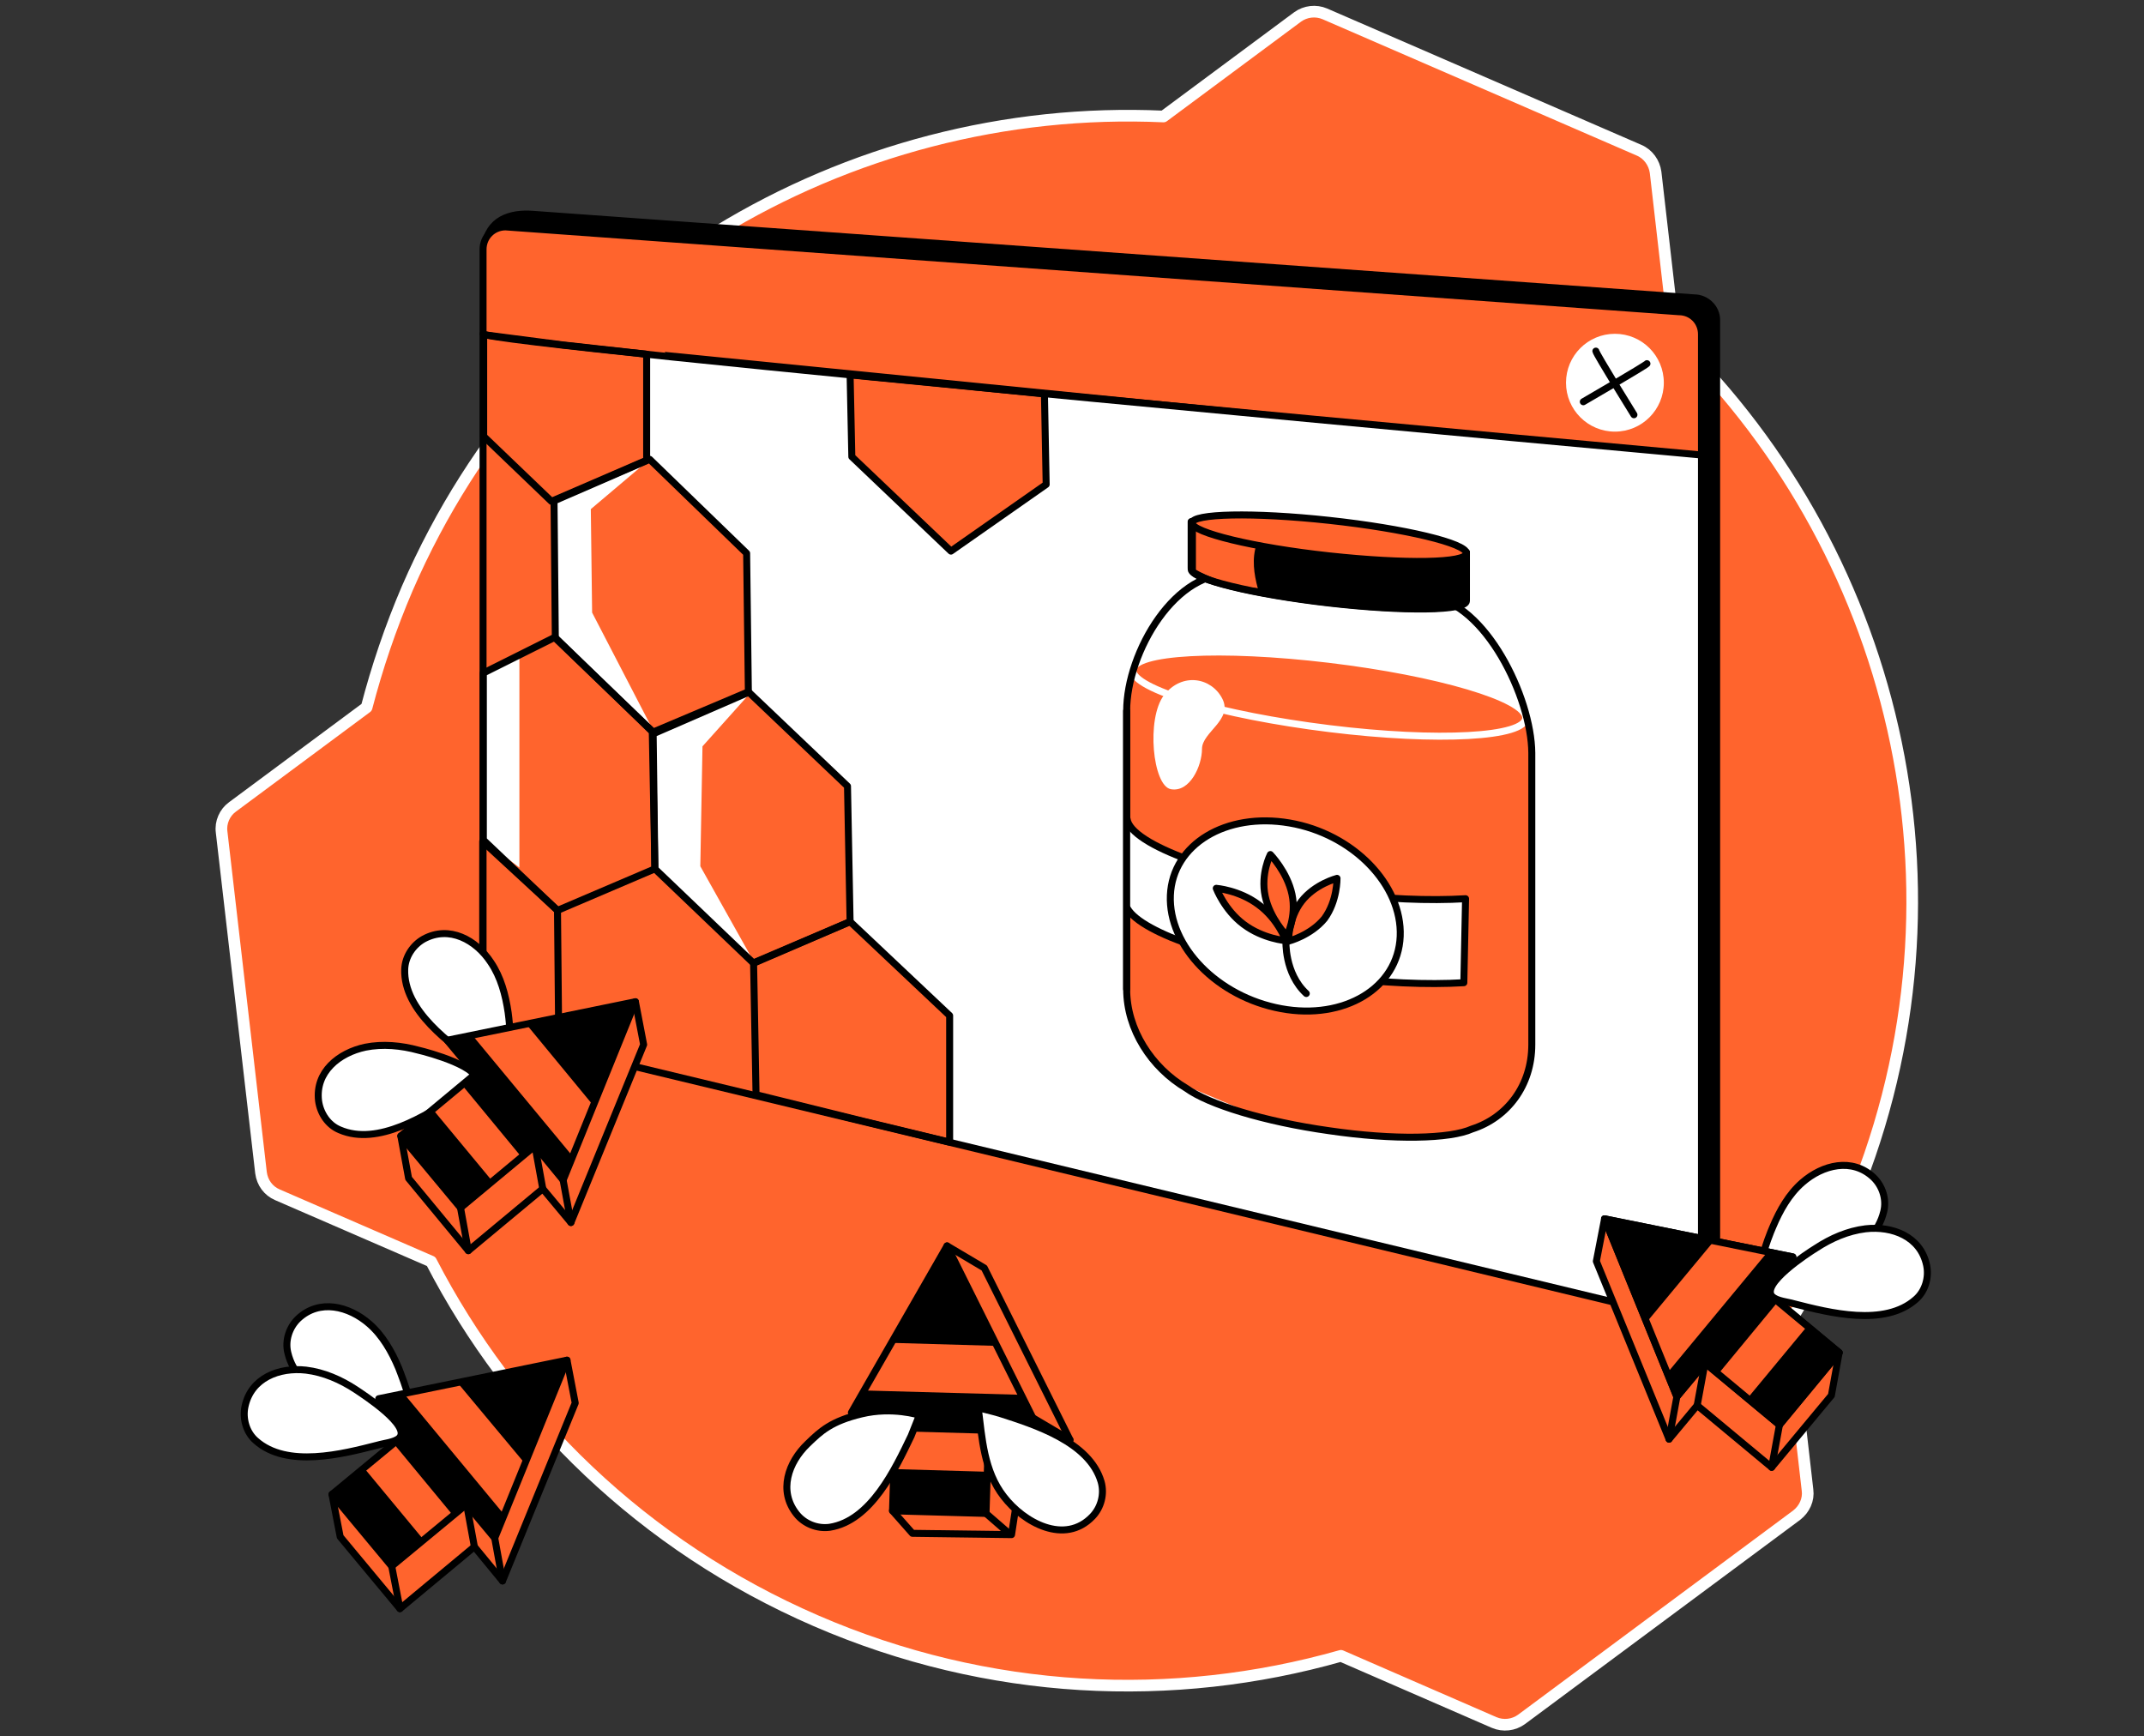
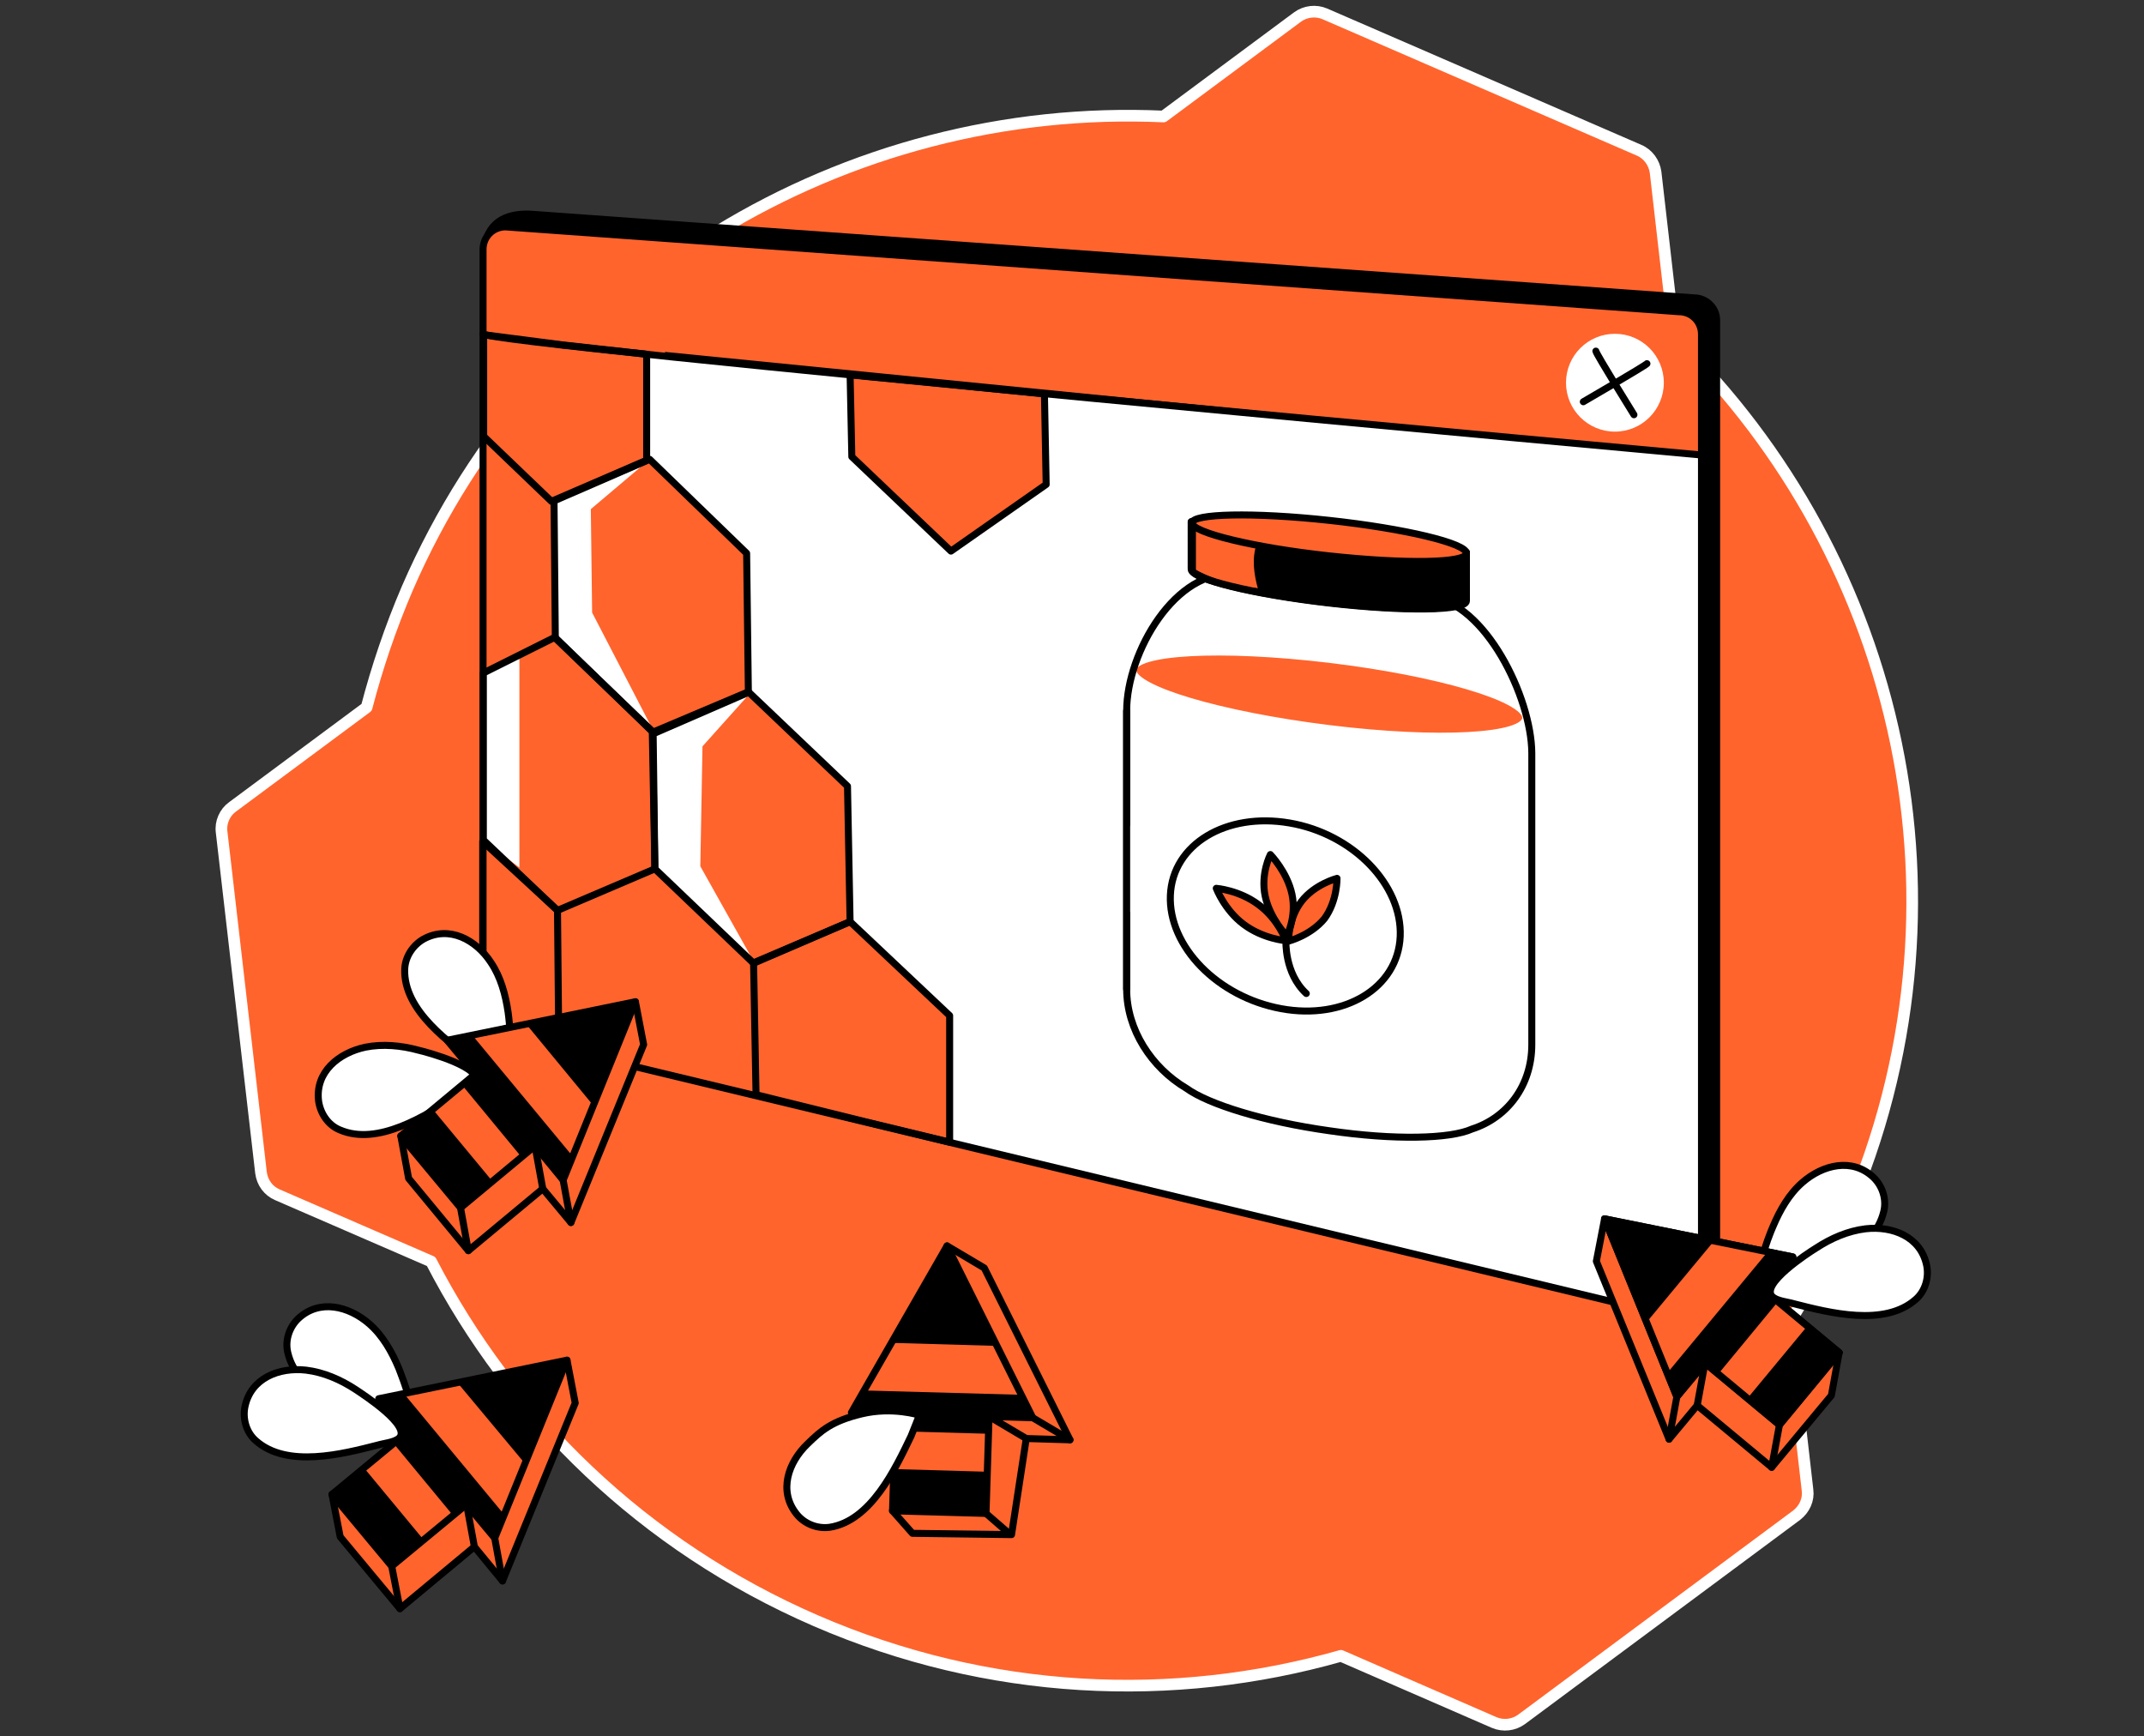
<svg xmlns="http://www.w3.org/2000/svg" width="368" height="298" viewBox="0 0 368 298" fill="none">
  <rect x="0" y="0" width="368" height="298" fill="#333333" stroke="none" />
  <path d="M317.081 208.174C339.963 155.352 326.367 95.993 287.438 58.029L284.169 29.575C283.946 27.941 282.906 26.455 281.346 25.786L227.41 2.384C225.85 1.716 224.067 1.939 222.73 2.904L199.699 19.992C145.466 17.54 92.793 48.223 69.91 100.97C67.013 107.731 64.71 114.566 62.927 121.4L39.897 138.488C38.559 139.453 37.816 141.162 38.039 142.797L44.8 201.265C45.023 202.973 46.063 204.385 47.623 205.053L73.997 216.494C87.741 243.091 110.4 265.304 140.042 278.157C169.685 291.01 201.408 292.347 230.159 284.175L256.458 295.616C258.018 296.284 259.801 296.061 261.139 295.096L308.389 260.03C309.726 258.99 310.469 257.355 310.246 255.721L306.977 227.267C310.766 221.249 314.183 214.934 317.081 208.174Z" fill="#FF642D" stroke="white" stroke-width="2" stroke-linejoin="round" />
  <path d="M91.455 36.782L290.781 51.12C292.862 51.12 294.645 52.829 294.645 54.909V217.832C294.05 222.81 289.741 225.781 287.587 225.781L91.455 173.925C89.375 173.925 87.592 172.217 87.592 170.136L83.209 42.354C83.803 37.673 87.592 36.485 91.455 36.782Z" fill="black" stroke="black" stroke-width="1.2" stroke-miterlimit="10" stroke-linecap="round" stroke-linejoin="round" />
  <path d="M83.209 53.721L82.912 176.526L166.268 196.733L165.376 144.209L114.041 60.258L83.209 53.721Z" fill="#FF642D" />
  <path d="M83.061 49.412V75.86L110.475 56.693L83.061 49.412Z" fill="#FF642D" />
  <path d="M110.696 61.075L110.993 78.98L128.155 94.952L128.526 118.206L145.465 134.922L145.911 158.175L162.998 174.297L163.518 196.138L287.14 226.004L290.632 225.41L292.044 222.215L291.821 79.648L292.044 78.088L110.696 61.075Z" fill="white" />
  <path d="M82.912 57.287V42.8L84.695 39.234L86.775 38.937L286.101 53.126L291.153 54.315L292.045 57.287V78.088L82.912 57.287Z" fill="#FF642D" />
-   <path d="M261.882 123.183C261.882 123.183 262.773 124.744 262.773 133.659C262.773 142.574 262.996 178.383 262.773 181.503C262.55 184.697 257.201 193.984 251.109 194.355C244.943 194.727 227.187 196.51 213.517 190.566C199.848 184.623 197.248 184.92 194.424 175.634C191.676 166.347 193.533 116.794 193.533 116.794L194.944 114.417L261.882 123.183Z" fill="#FF642D" />
  <path d="M302.974 221.657C304.014 221.805 305.723 220.84 306.615 220.543C312.484 218.314 321.696 214.896 323.33 207.913C323.85 205.833 323.107 203.53 321.547 202.044C317.907 198.626 312.855 199.889 309.363 202.935C307.06 204.941 305.5 207.69 304.312 210.513C303.643 211.999 300.003 221.211 302.974 221.657Z" fill="white" stroke="black" stroke-width="1.2" stroke-miterlimit="10" stroke-linecap="round" stroke-linejoin="round" />
  <path d="M304.237 222.549C305.055 223.292 306.912 223.441 307.878 223.738C313.97 225.298 323.479 227.75 328.828 222.995C330.463 221.583 331.131 219.206 330.686 217.126C329.645 212.223 324.816 210.365 320.21 210.885C317.164 211.257 314.267 212.52 311.667 214.228C310.329 215.046 302.009 220.469 304.237 222.549Z" fill="white" stroke="black" stroke-width="1.2" stroke-miterlimit="10" stroke-linecap="round" stroke-linejoin="round" />
  <path d="M301.785 224.034L275.412 209.176L274 216.456L286.481 246.991L291.31 241.196L304.088 251.819L314.341 239.487L315.678 232.132L301.785 224.034Z" fill="#FF642D" stroke="black" stroke-width="1.2" stroke-miterlimit="10" stroke-linecap="round" stroke-linejoin="round" />
  <path d="M307.727 215.713L275.41 209.176L287.817 239.71L292.646 233.915L305.424 244.539L315.677 232.132L302.898 221.508L307.727 215.713Z" fill="#FF642D" stroke="black" stroke-width="1.2" stroke-miterlimit="10" stroke-linecap="round" stroke-linejoin="round" />
  <path d="M307.727 215.713L275.41 209.176L287.817 239.71L292.646 233.915L305.424 244.539L315.677 232.132L302.898 221.508L307.727 215.713Z" fill="#FF642D" />
  <path d="M282.617 226.932L294.206 212.965L275.41 209.176L282.617 226.932Z" fill="black" />
  <path d="M286.183 235.624L303.419 214.822L307.728 215.714L302.899 221.509L305.128 223.44L294.95 235.773L292.647 233.915L287.818 239.71L286.183 235.624Z" fill="black" />
  <path d="M310.178 227.619L299.94 239.976L305.432 244.526L315.67 232.17L310.178 227.619Z" fill="black" />
  <path d="M307.727 215.713L275.41 209.176L287.817 239.71L292.646 233.915L305.424 244.539L315.677 232.132L302.898 221.508L307.727 215.713Z" stroke="black" stroke-width="1.2" stroke-miterlimit="10" stroke-linecap="round" stroke-linejoin="round" />
  <path d="M292.646 233.915L291.309 241.195" stroke="black" stroke-width="1.2" stroke-miterlimit="10" stroke-linecap="round" stroke-linejoin="round" />
  <path d="M305.427 244.54L304.09 251.82" stroke="black" stroke-width="1.2" stroke-miterlimit="10" stroke-linecap="round" stroke-linejoin="round" />
  <path d="M287.818 239.711L286.481 246.991" stroke="black" stroke-width="1.2" stroke-miterlimit="10" stroke-linecap="round" stroke-linejoin="round" />
  <path d="M69.762 245.915C68.722 246.063 67.013 245.097 66.122 244.8C60.253 242.572 51.04 239.154 49.406 232.171C48.886 230.09 49.629 227.787 51.189 226.302C54.829 222.884 59.881 224.147 63.373 227.193C65.676 229.199 67.236 231.948 68.425 234.771C69.019 236.331 72.734 245.469 69.762 245.915Z" fill="white" stroke="black" stroke-width="1.2" stroke-miterlimit="10" stroke-linecap="round" stroke-linejoin="round" />
  <path d="M68.499 246.806C67.682 247.549 65.825 247.697 64.859 247.995C58.767 249.555 49.258 252.006 43.909 247.252C42.274 245.84 41.606 243.463 42.051 241.383C43.092 236.479 47.92 234.622 52.527 235.142C55.573 235.514 58.47 236.777 61.07 238.485C62.407 239.377 70.654 244.726 68.499 246.806Z" fill="white" stroke="black" stroke-width="1.2" stroke-miterlimit="10" stroke-linecap="round" stroke-linejoin="round" />
  <path d="M70.872 248.366L97.32 233.434L98.732 240.789L86.251 271.323L81.422 265.454L68.643 276.077L58.391 263.745L56.98 256.464L70.872 248.366Z" fill="#FF642D" stroke="black" stroke-width="1.2" stroke-miterlimit="10" stroke-linecap="round" stroke-linejoin="round" />
  <path d="M65.003 240.046L97.32 233.434L84.913 263.968L80.084 258.173L67.232 268.797L56.98 256.464L69.832 245.84L65.003 240.046Z" fill="#FF642D" />
  <path d="M90.112 251.189L78.523 237.297L97.319 233.434L90.112 251.189Z" fill="black" />
  <path d="M86.547 259.956L69.311 239.154L65.002 240.046L69.831 245.841L67.528 247.698L77.78 260.105L80.083 258.173L84.912 263.968L86.547 259.956Z" fill="black" />
  <path d="M62.461 251.896L56.97 256.446L67.208 268.803L72.7 264.252L62.461 251.896Z" fill="black" />
  <path d="M65.003 240.046L97.32 233.434L84.913 263.968L80.084 258.173L67.232 268.797L56.98 256.464L69.832 245.84L65.003 240.046Z" stroke="black" stroke-width="1.2" stroke-miterlimit="10" stroke-linecap="round" stroke-linejoin="round" />
  <path d="M80.088 258.173L81.425 265.453" stroke="black" stroke-width="1.2" stroke-miterlimit="10" stroke-linecap="round" stroke-linejoin="round" />
  <path d="M67.237 268.797L68.648 276.077" stroke="black" stroke-width="1.2" stroke-miterlimit="10" stroke-linecap="round" stroke-linejoin="round" />
  <path d="M84.918 263.968L86.256 271.322" stroke="black" stroke-width="1.2" stroke-miterlimit="10" stroke-linecap="round" stroke-linejoin="round" />
  <path d="M156.314 243.463L162.555 213.82L168.944 217.609L183.654 247.103L176.15 246.88L173.624 263.373L156.611 263.15L153.194 259.287L156.314 243.463Z" fill="#FF642D" stroke="black" stroke-width="1.2" stroke-miterlimit="10" stroke-linecap="round" stroke-linejoin="round" />
  <path d="M146.137 242.423L162.555 213.82L177.265 243.314L169.762 243.091L169.242 259.733L153.194 259.287L153.715 242.646L146.137 242.423Z" fill="#FF642D" />
  <path d="M171.096 230.982L153.043 230.462L162.553 213.82L171.096 230.982Z" fill="black" />
  <path d="M175.333 239.377L148.365 238.634L146.136 242.423L153.714 242.646L153.64 245.617L169.687 246.063L169.761 243.091L177.265 243.314L175.333 239.377Z" fill="black" />
  <path d="M153.442 252.122L153.237 259.251L169.278 259.713L169.483 252.583L153.442 252.122Z" fill="black" />
  <path d="M146.137 242.423L162.555 213.82L177.265 243.314L169.762 243.091L169.242 259.733L153.194 259.287L153.715 242.646L146.137 242.423Z" stroke="black" stroke-width="1.2" stroke-miterlimit="10" stroke-linecap="round" stroke-linejoin="round" />
  <path d="M169.759 243.091L176.147 246.879" stroke="black" stroke-width="1.2" stroke-miterlimit="10" stroke-linecap="round" stroke-linejoin="round" />
  <path d="M169.239 259.732L173.176 263.15" stroke="black" stroke-width="1.2" stroke-miterlimit="10" stroke-linecap="round" stroke-linejoin="round" />
  <path d="M177.264 243.314L183.652 247.103" stroke="black" stroke-width="1.2" stroke-miterlimit="10" stroke-linecap="round" stroke-linejoin="round" />
  <path d="M277.186 74.076C281.822 74.076 285.581 70.318 285.581 65.681C285.581 61.045 281.822 57.286 277.186 57.286C272.55 57.286 268.791 61.045 268.791 65.681C268.791 70.318 272.55 74.076 277.186 74.076Z" fill="white" />
  <path d="M273.916 60.258C273.99 60.778 280.453 71.178 280.453 71.178" stroke="black" stroke-width="1.2" stroke-miterlimit="10" stroke-linecap="round" stroke-linejoin="round" />
  <path d="M282.683 62.412C282.386 62.783 271.763 68.949 271.763 68.949" stroke="black" stroke-width="1.2" stroke-miterlimit="10" stroke-linecap="round" stroke-linejoin="round" />
  <path d="M89.151 112.709V148.889L82.613 143.912L82.985 115.681L89.151 112.709Z" fill="white" />
  <path d="M101.632 105.131L101.409 87.376L111.513 78.832L95.094 85.964L95.317 109.218L112.107 125.339L101.632 105.131Z" fill="white" />
  <path d="M120.204 148.667L120.576 128.088L128.897 118.802L112.478 125.934L112.701 149.113L129.491 165.234L120.204 148.667Z" fill="white" />
  <path d="M128.451 118.727L128.154 94.953L111.513 78.832L95.094 85.964L95.317 109.515L112.107 125.636L128.451 118.727Z" stroke="black" stroke-width="1.2" stroke-miterlimit="10" stroke-linecap="round" stroke-linejoin="round" />
  <path d="M110.993 78.981V60.791L96.61 59.197L83.019 57.435L83.019 74.886L94.649 86.038L110.993 78.981Z" stroke="black" stroke-width="1.2" stroke-miterlimit="10" stroke-linecap="round" stroke-linejoin="round" />
  <path d="M145.911 158.177L145.466 134.923L128.527 118.802L112.108 125.934L112.406 149.113L129.344 165.309L145.911 158.177Z" stroke="black" stroke-width="1.2" stroke-miterlimit="10" stroke-linecap="round" stroke-linejoin="round" />
  <path d="M162.999 196.018V174.297L145.912 158.176L129.345 165.234L129.768 187.869L148.07 192.4L162.999 196.018Z" stroke="black" stroke-width="1.2" stroke-miterlimit="10" stroke-linecap="round" stroke-linejoin="round" />
  <path d="M95.912 179.423L95.689 156.244L82.852 144.405L82.852 167.215L82.136 180.811L82.136 185.552L95.912 179.423Z" stroke="black" stroke-width="1.2" stroke-miterlimit="10" stroke-linecap="round" stroke-linejoin="round" />
  <path d="M112.405 149.112L111.959 125.561L95.243 109.365L82.941 115.513L82.941 144.136L95.689 156.244L112.405 149.112Z" stroke="black" stroke-width="1.2" stroke-miterlimit="10" stroke-linecap="round" stroke-linejoin="round" />
  <path d="M179.566 83.141L179.269 67.616L162.405 65.911L145.912 64.301L146.209 78.386L163.222 94.582L179.566 83.141Z" fill="#FF642D" stroke="black" stroke-width="1.2" stroke-miterlimit="10" stroke-linecap="round" stroke-linejoin="round" />
  <path d="M276.5 223.343L86.775 177.714C84.621 177.714 82.912 176.006 82.912 173.851V42.8C82.912 40.645 84.621 38.937 86.775 38.937L288.181 53.498C290.336 53.498 292.045 55.206 292.045 57.361V212.5" stroke="black" stroke-width="1.2" stroke-miterlimit="10" stroke-linecap="round" stroke-linejoin="round" />
  <path d="M251.702 102.902L204.526 97.479V89.529L251.702 94.804V102.902Z" fill="black" stroke="black" stroke-width="1.2" stroke-miterlimit="10" stroke-linecap="round" stroke-linejoin="round" />
  <path d="M251.701 103.125C251.701 104.834 241.152 104.982 228.151 103.496C215.15 102.01 204.6 99.41 204.6 97.776C204.6 96.141 215.15 95.993 228.151 97.404C241.152 98.816 251.701 101.416 251.701 103.125Z" fill="black" stroke="black" stroke-width="1.2" stroke-miterlimit="10" stroke-linecap="round" stroke-linejoin="round" />
  <path d="M261.88 123.184C261.88 126.527 246.798 127.344 228.151 125.041C209.504 122.738 194.422 118.28 194.422 115.012C194.422 111.743 209.504 110.926 228.151 113.154C246.798 115.383 261.88 119.841 261.88 123.184Z" fill="#FF642D" stroke="white" stroke-width="1.2" stroke-miterlimit="10" stroke-linecap="round" stroke-linejoin="round" />
  <path d="M245.388 102.381L212.105 98.592C201.853 97.403 193.383 111.964 193.383 121.994V169.764C193.383 176.673 197.618 183.211 203.636 186.777C207.425 189.525 217.008 192.497 228.152 194.057C239.296 195.692 248.88 195.469 252.668 193.76C258.686 191.829 262.921 186.331 262.921 179.273V129.2C262.847 119.691 254.972 103.495 245.388 102.381Z" stroke="black" stroke-width="1.2" stroke-miterlimit="10" stroke-linecap="round" stroke-linejoin="round" />
  <path d="M193.456 140.568C194.05 144.952 209.503 150.672 228.967 153.198C237.585 154.312 245.386 154.61 251.552 154.238L251.255 168.651C245.089 169.022 237.139 168.725 228.373 167.536C210.617 165.159 195.981 160.181 193.53 155.947" fill="white" />
-   <path d="M193.456 140.568C194.05 144.952 209.503 150.672 228.967 153.198C237.585 154.312 245.386 154.61 251.552 154.238L251.255 168.651C245.089 169.022 237.139 168.725 228.373 167.536C210.617 165.159 195.981 160.181 193.53 155.947" stroke="black" stroke-width="1.2" stroke-miterlimit="10" stroke-linecap="round" stroke-linejoin="round" />
  <path d="M240.334 160.701C239.963 169.542 230.751 175.114 219.904 173.108C208.983 171.102 200.514 162.41 200.885 153.643C201.257 144.877 210.469 139.379 221.316 141.236C232.237 143.094 240.706 151.86 240.334 160.701Z" fill="white" stroke="black" stroke-width="1.2" stroke-miterlimit="10" stroke-linecap="round" stroke-linejoin="round" />
  <path d="M220.722 161.443C220.722 161.443 216.785 161.146 213.442 158.62C210.173 156.168 208.762 152.454 208.762 152.454C208.762 152.454 212.699 152.751 216.042 155.277C219.385 157.728 220.722 161.443 220.722 161.443Z" fill="#FF642D" stroke="black" stroke-width="1.2" stroke-miterlimit="10" stroke-linecap="round" stroke-linejoin="round" />
  <path d="M221.169 161.517C221.169 161.517 221.094 157.654 223.397 154.682C225.7 151.711 229.489 150.745 229.489 150.745C229.489 150.745 229.563 154.608 227.335 157.654C224.957 160.551 221.169 161.517 221.169 161.517Z" fill="#FF642D" stroke="black" stroke-width="1.2" stroke-miterlimit="10" stroke-linecap="round" stroke-linejoin="round" />
  <path d="M220.871 160.626C220.871 160.626 217.973 157.654 217.156 153.791C216.339 149.928 218.047 146.659 218.047 146.659C218.047 146.659 220.945 149.631 221.762 153.494C222.579 157.357 220.871 160.626 220.871 160.626Z" fill="#FF642D" stroke="black" stroke-width="1.2" stroke-miterlimit="10" stroke-linecap="round" stroke-linejoin="round" />
  <path d="M220.723 161.443C220.723 161.443 220.426 167.015 224.214 170.506Z" fill="white" />
  <path d="M220.723 161.443C220.723 161.443 220.426 167.015 224.214 170.506" stroke="black" stroke-width="1.2" stroke-miterlimit="10" stroke-linecap="round" stroke-linejoin="round" />
  <path d="M85.66 184.846C84.62 184.698 83.208 183.361 82.391 182.84C77.265 179.126 69.241 173.48 69.464 166.348C69.538 164.193 70.876 162.187 72.733 161.147C77.116 158.77 81.722 161.296 84.248 165.159C85.957 167.685 86.774 170.731 87.22 173.777C87.443 175.411 88.631 185.218 85.66 184.846Z" fill="white" stroke="black" stroke-width="1.2" stroke-miterlimit="10" stroke-linecap="round" stroke-linejoin="round" />
  <path d="M81.573 185.812C81.053 186.778 79.27 187.521 78.453 188.041C73.104 191.458 64.857 196.733 58.32 193.91C56.314 193.092 54.977 191.087 54.679 188.932C54.085 183.954 58.171 180.686 62.703 179.72C65.675 179.125 68.869 179.423 71.841 180.24C73.475 180.611 82.985 183.212 81.573 185.812Z" fill="white" stroke="black" stroke-width="1.2" stroke-miterlimit="10" stroke-linecap="round" stroke-linejoin="round" />
  <path d="M82.689 186.853L109.063 171.92L110.474 179.275L97.993 209.809L93.164 204.014L80.386 214.638L70.134 202.231L68.796 194.951L82.689 186.853Z" fill="#FF642D" stroke="black" stroke-width="1.2" stroke-miterlimit="10" stroke-linecap="round" stroke-linejoin="round" />
  <path d="M76.746 178.532L109.063 171.92L96.656 202.528L91.827 196.659L79.049 207.283L68.796 194.951L81.575 184.327L76.746 178.532Z" fill="#FF642D" />
  <path d="M101.856 189.75L90.341 175.783L109.062 171.92L101.856 189.75Z" fill="black" />
  <path d="M98.288 198.442L81.053 177.641L76.744 178.532L81.573 184.327L79.344 186.259L89.522 198.591L91.825 196.659L96.654 202.529L98.288 198.442Z" fill="black" />
  <path d="M74.265 190.357L68.773 194.907L79.011 207.264L84.503 202.713L74.265 190.357Z" fill="black" />
  <path d="M76.746 178.532L109.063 171.92L96.656 202.528L91.827 196.659L79.049 207.283L68.796 194.951L81.575 184.327L76.746 178.532Z" stroke="black" stroke-width="1.2" stroke-miterlimit="10" stroke-linecap="round" stroke-linejoin="round" />
  <path d="M91.826 196.659L93.163 204.014" stroke="black" stroke-width="1.2" stroke-miterlimit="10" stroke-linecap="round" stroke-linejoin="round" />
  <path d="M79.045 207.283L80.382 214.638" stroke="black" stroke-width="1.2" stroke-miterlimit="10" stroke-linecap="round" stroke-linejoin="round" />
  <path d="M96.656 202.528L97.993 209.808" stroke="black" stroke-width="1.2" stroke-miterlimit="10" stroke-linecap="round" stroke-linejoin="round" />
-   <path d="M167.902 241.605C167.902 241.605 170.651 242.274 171.617 242.571C177.635 244.503 186.995 247.475 189.001 254.309C189.596 256.39 189.001 258.693 187.515 260.253C182.761 265.23 175.703 261.293 172.286 256.835C168.868 252.452 168.571 246.88 167.902 241.605Z" fill="white" stroke="black" stroke-width="1.2" stroke-miterlimit="10" stroke-linecap="round" stroke-linejoin="round" />
  <path d="M157.798 242.869C157.798 242.869 156.758 245.544 156.387 246.435C153.638 252.156 149.477 260.997 142.42 262.111C140.265 262.408 138.036 261.517 136.699 259.808C133.579 255.871 135.288 250.967 138.631 247.773C140.86 245.618 142.643 243.91 147.917 242.647C153.192 241.384 157.798 242.869 157.798 242.869Z" fill="white" stroke="black" stroke-width="1.2" stroke-miterlimit="10" stroke-linecap="round" stroke-linejoin="round" />
  <path d="M205.271 90.793V97.776C205.271 97.776 209.505 100.376 215.894 100.97C215.225 98.519 214.854 95.844 215.671 93.467L205.271 90.793Z" fill="#FF642D" />
  <path d="M251.703 94.804L204.453 89.529V97.479H204.527C204.453 97.553 204.453 97.627 204.453 97.701C204.453 99.336 215.003 101.936 228.004 103.422C241.005 104.908 251.554 104.759 251.554 103.05C251.554 102.976 251.554 102.902 251.48 102.828H251.554V94.804H251.703Z" stroke="black" stroke-width="1.2" stroke-miterlimit="10" stroke-linecap="round" stroke-linejoin="round" />
  <path d="M251.704 94.952C251.704 96.661 241.154 96.81 228.153 95.398C215.152 93.987 204.603 91.386 204.603 89.752C204.603 88.118 215.152 87.895 228.153 89.306C241.154 90.718 251.704 93.244 251.704 94.952Z" fill="#FF642D" stroke="black" stroke-width="1.2" stroke-miterlimit="10" stroke-linecap="round" stroke-linejoin="round" />
  <path d="M82.912 57.286C82.912 59.069 292.045 78.088 292.045 78.088" stroke="black" stroke-width="1.2" stroke-miterlimit="10" stroke-linecap="round" stroke-linejoin="round" />
-   <path d="M200.963 135.442C204.232 136.036 206.312 131.43 206.312 128.533C206.312 125.635 211.661 123.555 209.803 119.915C207.946 116.275 202.894 115.309 199.774 119.321C196.728 123.332 197.842 134.848 200.963 135.442Z" fill="white" />
  <path d="M193.384 121.995V169.765" stroke="black" stroke-width="1.2" stroke-miterlimit="10" stroke-linecap="round" stroke-linejoin="round" />
</svg>